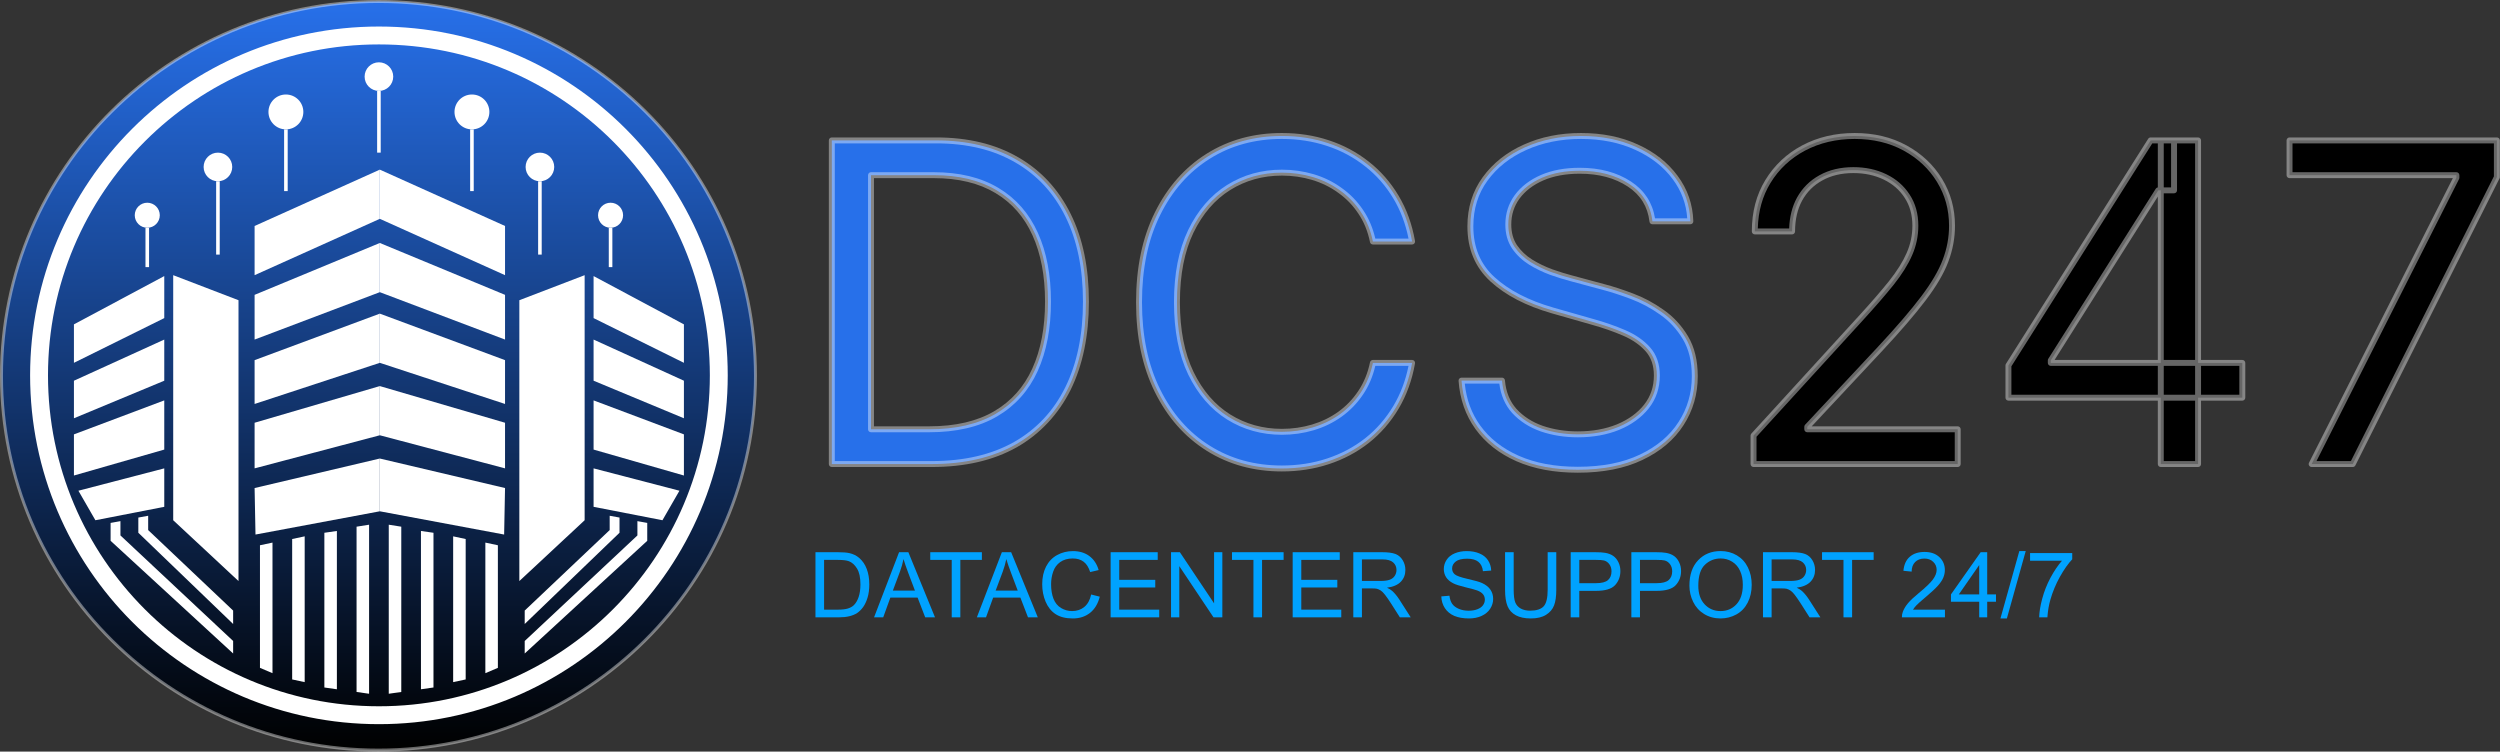
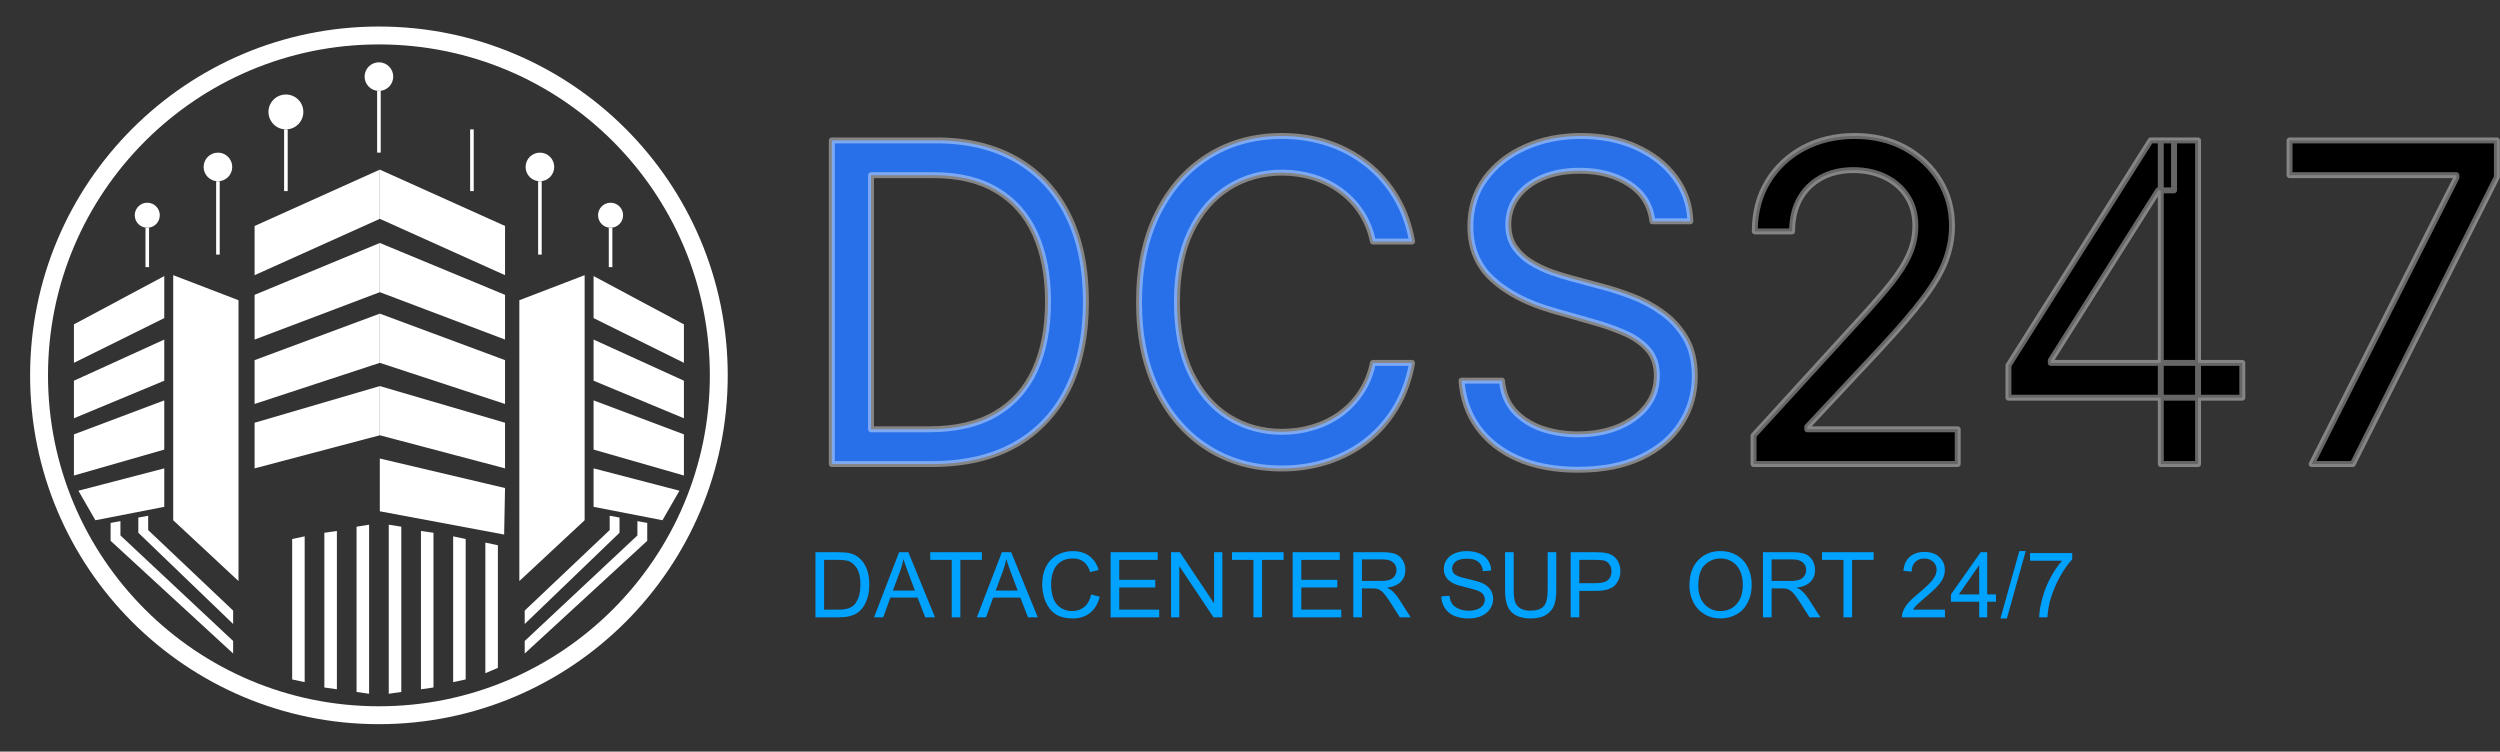
<svg xmlns="http://www.w3.org/2000/svg" width="5056" height="1520" viewBox="0 0 5056 1520" fill="none">
  <rect x="0" y="0" width="5056" height="1520" fill="#333333" stroke="none" />
  <path d="M4105.61 1134.03V1118.49H4190.88V1131.07C4182.49 1139.99 4174.16 1151.85 4165.9 1166.65C4157.69 1181.44 4151.34 1196.65 4146.85 1212.29C4143.62 1223.31 4141.55 1235.38 4140.65 1248.49H4124.03C4124.21 1238.13 4126.25 1225.61 4130.14 1210.94C4134.03 1196.27 4139.6 1182.13 4146.85 1168.53C4154.16 1154.88 4161.92 1143.38 4170.12 1134.03H4105.61Z" fill="#00A2FF" />
  <path d="M4045.69 1250.74L4083.87 1114.54H4096.81L4058.71 1250.74H4045.69Z" fill="#00A2FF" />
  <path d="M4002.74 1248.49V1216.96H3945.6V1202.14L4005.71 1116.78H4018.91V1202.14H4036.7V1216.96H4018.91V1248.49H4002.74ZM4002.74 1202.14V1142.75L3961.5 1202.14H4002.74Z" fill="#00A2FF" />
  <path d="M3933.47 1232.95V1248.49H3846.41C3846.29 1244.6 3846.92 1240.86 3848.3 1237.26C3850.52 1231.33 3854.05 1225.49 3858.9 1219.74C3863.81 1213.99 3870.88 1207.35 3880.1 1199.8C3894.42 1188.06 3904.09 1178.78 3909.12 1171.95C3914.15 1165.06 3916.67 1158.56 3916.67 1152.45C3916.67 1146.04 3914.36 1140.65 3909.75 1136.28C3905.2 1131.85 3899.24 1129.63 3891.87 1129.63C3884.09 1129.63 3877.86 1131.97 3873.19 1136.64C3868.51 1141.31 3866.15 1147.78 3866.09 1156.05L3849.47 1154.34C3850.61 1141.94 3854.89 1132.51 3862.32 1126.04C3869.74 1119.51 3879.71 1116.24 3892.23 1116.24C3904.87 1116.24 3914.87 1119.75 3922.24 1126.76C3929.61 1133.76 3933.29 1142.45 3933.29 1152.81C3933.29 1158.08 3932.21 1163.26 3930.06 1168.35C3927.9 1173.44 3924.31 1178.81 3919.28 1184.44C3914.3 1190.07 3906.01 1197.79 3894.39 1207.62C3884.69 1215.76 3878.46 1221.3 3875.7 1224.24C3872.95 1227.11 3870.67 1230.02 3868.87 1232.95H3933.47Z" fill="#00A2FF" />
  <path d="M3728.27 1248.49V1132.33H3684.88V1116.78H3789.27V1132.33H3745.7V1248.49H3728.27Z" fill="#00A2FF" />
  <path d="M3565.47 1248.49V1116.78H3623.87C3635.61 1116.78 3644.54 1117.98 3650.64 1120.38C3656.75 1122.71 3661.64 1126.88 3665.29 1132.87C3668.94 1138.86 3670.77 1145.47 3670.77 1152.72C3670.77 1162.06 3667.74 1169.94 3661.7 1176.35C3655.65 1182.76 3646.3 1186.83 3633.66 1188.57C3638.28 1190.78 3641.78 1192.97 3644.18 1195.13C3649.27 1199.8 3654.09 1205.64 3658.64 1212.65L3681.55 1248.49H3659.63L3642.2 1221.09C3637.11 1213.19 3632.92 1207.14 3629.62 1202.94C3626.33 1198.75 3623.36 1195.82 3620.73 1194.14C3618.15 1192.46 3615.52 1191.29 3612.82 1190.64C3610.84 1190.22 3607.61 1190.01 3603.12 1190.01H3582.9V1248.49H3565.47ZM3582.9 1174.91H3620.37C3628.33 1174.91 3634.56 1174.1 3639.05 1172.49C3643.55 1170.81 3646.96 1168.17 3649.3 1164.58C3651.63 1160.93 3652.8 1156.97 3652.8 1152.72C3652.8 1146.49 3650.52 1141.37 3645.97 1137.36C3641.48 1133.34 3634.35 1131.34 3624.59 1131.34H3582.9V1174.91Z" fill="#00A2FF" />
  <path d="M3416.69 1184.35C3416.69 1162.48 3422.56 1145.38 3434.3 1133.05C3446.04 1120.65 3461.19 1114.45 3479.76 1114.45C3491.92 1114.45 3502.88 1117.35 3512.64 1123.16C3522.41 1128.97 3529.83 1137.09 3534.93 1147.51C3540.08 1157.87 3542.65 1169.64 3542.65 1182.82C3542.65 1196.18 3539.96 1208.12 3534.57 1218.67C3529.18 1229.21 3521.54 1237.2 3511.66 1242.65C3501.77 1248.05 3491.11 1250.74 3479.67 1250.74C3467.27 1250.74 3456.19 1247.75 3446.43 1241.76C3436.67 1235.77 3429.27 1227.59 3424.24 1217.23C3419.21 1206.87 3416.69 1195.91 3416.69 1184.35ZM3434.66 1184.62C3434.66 1200.49 3438.91 1213.01 3447.42 1222.17C3455.98 1231.27 3466.7 1235.83 3479.58 1235.83C3492.7 1235.83 3503.48 1231.21 3511.93 1221.99C3520.43 1212.77 3524.68 1199.68 3524.68 1182.73C3524.68 1172.01 3522.86 1162.66 3519.2 1154.7C3515.61 1146.67 3510.31 1140.47 3503.3 1136.1C3496.35 1131.67 3488.54 1129.45 3479.85 1129.45C3467.51 1129.45 3456.88 1133.7 3447.96 1142.21C3439.09 1150.65 3434.66 1164.79 3434.66 1184.62Z" fill="#00A2FF" />
-   <path d="M3299.27 1248.49V1116.78H3348.95C3357.69 1116.78 3364.37 1117.2 3368.98 1118.04C3375.45 1119.12 3380.87 1121.19 3385.25 1124.24C3389.62 1127.24 3393.12 1131.46 3395.76 1136.91C3398.45 1142.36 3399.8 1148.35 3399.8 1154.88C3399.8 1166.08 3396.24 1175.57 3389.11 1183.36C3381.98 1191.08 3369.1 1194.95 3350.48 1194.95H3316.7V1248.49H3299.27ZM3316.7 1179.4H3350.75C3362.01 1179.4 3370 1177.31 3374.73 1173.12C3379.47 1168.92 3381.83 1163.02 3381.83 1155.42C3381.83 1149.91 3380.42 1145.2 3377.61 1141.31C3374.85 1137.36 3371.2 1134.75 3366.65 1133.49C3363.71 1132.72 3358.29 1132.33 3350.39 1132.33H3316.7V1179.4Z" fill="#00A2FF" />
  <path d="M3176.54 1248.49V1116.78H3226.22C3234.97 1116.78 3241.65 1117.2 3246.26 1118.04C3252.73 1119.12 3258.15 1121.19 3262.52 1124.24C3266.89 1127.24 3270.4 1131.46 3273.03 1136.91C3275.73 1142.36 3277.07 1148.35 3277.07 1154.88C3277.07 1166.08 3273.51 1175.57 3266.38 1183.36C3259.26 1191.08 3246.38 1194.95 3227.75 1194.95H3193.97V1248.49H3176.54ZM3193.97 1179.4H3228.02C3239.28 1179.4 3247.28 1177.31 3252.01 1173.12C3256.74 1168.92 3259.11 1163.02 3259.11 1155.42C3259.11 1149.91 3257.7 1145.2 3254.88 1141.31C3252.13 1137.36 3248.47 1134.75 3243.92 1133.49C3240.99 1132.72 3235.57 1132.33 3227.66 1132.33H3193.97V1179.4Z" fill="#00A2FF" />
  <path d="M3130 1116.78H3147.43V1192.88C3147.43 1206.12 3145.93 1216.63 3142.94 1224.42C3139.94 1232.2 3134.52 1238.55 3126.68 1243.46C3118.89 1248.31 3108.65 1250.74 3095.95 1250.74C3083.61 1250.74 3073.52 1248.61 3065.67 1244.36C3057.83 1240.11 3052.23 1233.97 3048.87 1225.94C3045.52 1217.86 3043.84 1206.84 3043.84 1192.88V1116.78H3061.27V1192.79C3061.27 1204.23 3062.32 1212.68 3064.41 1218.13C3066.57 1223.52 3070.22 1227.68 3075.38 1230.62C3080.59 1233.55 3086.93 1235.02 3094.42 1235.02C3107.24 1235.02 3116.37 1232.11 3121.82 1226.3C3127.27 1220.49 3130 1209.32 3130 1192.79V1116.78Z" fill="#00A2FF" />
  <path d="M2914.91 1206.18L2931.36 1204.74C2932.13 1211.33 2933.93 1216.75 2936.75 1221C2939.62 1225.19 2944.05 1228.61 2950.04 1231.24C2956.03 1233.82 2962.77 1235.11 2970.26 1235.11C2976.91 1235.11 2982.78 1234.12 2987.87 1232.14C2992.96 1230.17 2996.73 1227.47 2999.19 1224.06C3001.7 1220.58 3002.96 1216.81 3002.96 1212.74C3002.96 1208.6 3001.76 1205.01 2999.37 1201.96C2996.97 1198.84 2993.02 1196.24 2987.51 1194.14C2983.97 1192.76 2976.16 1190.64 2964.06 1187.76C2951.96 1184.83 2943.48 1182.07 2938.63 1179.49C2932.34 1176.2 2927.64 1172.13 2924.53 1167.28C2921.47 1162.36 2919.95 1156.88 2919.95 1150.83C2919.95 1144.19 2921.83 1137.99 2925.61 1132.24C2929.38 1126.43 2934.89 1122.02 2942.14 1119.03C2949.38 1116.03 2957.44 1114.54 2966.3 1114.54C2976.07 1114.54 2984.66 1116.12 2992.09 1119.3C2999.58 1122.41 3005.33 1127.03 3009.34 1133.14C3013.35 1139.24 3015.51 1146.16 3015.81 1153.89L2999.1 1155.15C2998.2 1146.82 2995.14 1140.53 2989.93 1136.28C2984.78 1132.03 2977.15 1129.9 2967.02 1129.9C2956.48 1129.9 2948.79 1131.85 2943.93 1135.74C2939.14 1139.57 2936.75 1144.22 2936.75 1149.67C2936.75 1154.4 2938.45 1158.29 2941.87 1161.35C2945.22 1164.4 2953.97 1167.55 2968.1 1170.78C2982.3 1173.95 2992.03 1176.74 2997.3 1179.14C3004.97 1182.67 3010.63 1187.16 3014.28 1192.61C3017.93 1198 3019.76 1204.23 3019.76 1211.3C3019.76 1218.31 3017.76 1224.93 3013.74 1231.15C3009.73 1237.32 3003.95 1242.15 2996.4 1245.62C2988.92 1249.03 2980.47 1250.74 2971.07 1250.74C2959.15 1250.74 2949.14 1249 2941.06 1245.53C2933.03 1242.06 2926.71 1236.84 2922.1 1229.9C2917.55 1222.89 2915.15 1214.98 2914.91 1206.18Z" fill="#00A2FF" />
  <path d="M2736.93 1248.49V1116.78H2795.33C2807.07 1116.78 2816 1117.98 2822.11 1120.38C2828.21 1122.71 2833.1 1126.88 2836.75 1132.87C2840.4 1138.86 2842.23 1145.47 2842.23 1152.72C2842.23 1162.06 2839.21 1169.94 2833.16 1176.35C2827.11 1182.76 2817.76 1186.83 2805.12 1188.57C2809.74 1190.78 2813.24 1192.97 2815.64 1195.13C2820.73 1199.8 2825.55 1205.64 2830.1 1212.65L2853.01 1248.49H2831.09L2813.66 1221.09C2808.57 1213.19 2804.38 1207.14 2801.08 1202.94C2797.79 1198.75 2794.82 1195.82 2792.19 1194.14C2789.61 1192.46 2786.98 1191.29 2784.28 1190.64C2782.3 1190.22 2779.07 1190.01 2774.58 1190.01H2754.36V1248.49H2736.93ZM2754.36 1174.91H2791.83C2799.79 1174.91 2806.02 1174.1 2810.52 1172.49C2815.01 1170.81 2818.42 1168.17 2820.76 1164.58C2823.09 1160.93 2824.26 1156.97 2824.26 1152.72C2824.26 1146.49 2821.99 1141.37 2817.43 1137.36C2812.94 1133.34 2805.81 1131.34 2796.05 1131.34H2754.36V1174.91Z" fill="#00A2FF" />
  <path d="M2614.3 1248.49V1116.78H2709.53V1132.33H2631.73V1172.67H2704.59V1188.12H2631.73V1232.95H2712.59V1248.49H2614.3Z" fill="#00A2FF" />
  <path d="M2534.96 1248.49V1132.33H2491.57V1116.78H2595.97V1132.33H2552.39V1248.49H2534.96Z" fill="#00A2FF" />
  <path d="M2368.3 1248.49V1116.78H2386.18L2455.36 1220.19V1116.78H2472.07V1248.49H2454.2L2385.02 1144.99V1248.49H2368.3Z" fill="#00A2FF" />
  <path d="M2246.12 1248.49V1116.78H2341.35V1132.33H2263.55V1172.67H2336.41V1188.12H2263.55V1232.95H2344.41V1248.49H2246.12Z" fill="#00A2FF" />
  <path d="M2206.77 1202.31L2224.2 1206.72C2220.54 1221.03 2213.95 1231.96 2204.43 1239.51C2194.97 1247 2183.38 1250.74 2169.66 1250.74C2155.46 1250.74 2143.9 1247.87 2134.98 1242.12C2126.12 1236.31 2119.35 1227.92 2114.68 1216.96C2110.06 1206 2107.76 1194.23 2107.76 1181.65C2107.76 1167.93 2110.36 1155.99 2115.57 1145.8C2120.85 1135.56 2128.3 1127.8 2137.95 1122.53C2147.65 1117.2 2158.31 1114.54 2169.93 1114.54C2183.11 1114.54 2194.19 1117.89 2203.17 1124.6C2212.16 1131.31 2218.42 1140.74 2221.95 1152.9L2204.79 1156.94C2201.73 1147.36 2197.3 1140.38 2191.49 1136.01C2185.68 1131.64 2178.38 1129.45 2169.57 1129.45C2159.45 1129.45 2150.97 1131.88 2144.14 1136.73C2137.38 1141.58 2132.61 1148.11 2129.86 1156.31C2127.1 1164.46 2125.73 1172.88 2125.73 1181.56C2125.73 1192.76 2127.34 1202.55 2130.58 1210.94C2133.87 1219.27 2138.96 1225.49 2145.85 1229.63C2152.74 1233.76 2160.2 1235.83 2168.22 1235.83C2177.99 1235.83 2186.25 1233.01 2193.02 1227.38C2199.79 1221.75 2204.37 1213.4 2206.77 1202.31Z" fill="#00A2FF" />
  <path d="M1975.6 1248.49L2026.18 1116.78H2044.96L2098.86 1248.49H2079.01L2063.64 1208.6H2008.57L1994.11 1248.49H1975.6ZM2013.6 1194.41H2058.25L2044.51 1157.93C2040.32 1146.85 2037.2 1137.75 2035.16 1130.62C2033.49 1139.06 2031.12 1147.45 2028.07 1155.78L2013.6 1194.41Z" fill="#00A2FF" />
  <path d="M1924.75 1248.49V1132.33H1881.35V1116.78H1985.75V1132.33H1942.18V1248.49H1924.75Z" fill="#00A2FF" />
  <path d="M1767.7 1248.49L1818.28 1116.78H1837.06L1890.96 1248.49H1871.11L1855.75 1208.6H1800.67L1786.21 1248.49H1767.7ZM1805.7 1194.41H1850.36L1836.61 1157.93C1832.42 1146.85 1829.3 1137.75 1827.27 1130.62C1825.59 1139.06 1823.22 1147.45 1820.17 1155.78L1805.7 1194.41Z" fill="#00A2FF" />
  <path d="M1649.2 1248.49V1116.78H1694.57C1704.81 1116.78 1712.62 1117.41 1718.02 1118.67C1725.56 1120.41 1732 1123.55 1737.33 1128.1C1744.28 1133.97 1749.46 1141.49 1752.88 1150.65C1756.35 1159.76 1758.09 1170.18 1758.09 1181.92C1758.09 1191.92 1756.92 1200.79 1754.58 1208.51C1752.25 1216.24 1749.25 1222.65 1745.6 1227.74C1741.94 1232.77 1737.93 1236.75 1733.56 1239.69C1729.25 1242.56 1724.01 1244.75 1717.84 1246.25C1711.73 1247.75 1704.69 1248.49 1696.72 1248.49H1649.2ZM1666.62 1232.95H1694.75C1703.43 1232.95 1710.23 1232.14 1715.14 1230.53C1720.11 1228.91 1724.07 1226.63 1727 1223.7C1731.13 1219.56 1734.34 1214.02 1736.61 1207.08C1738.95 1200.07 1740.12 1191.59 1740.12 1181.65C1740.12 1167.87 1737.84 1157.3 1733.29 1149.94C1728.8 1142.51 1723.32 1137.54 1716.85 1135.02C1712.18 1133.22 1704.66 1132.33 1694.3 1132.33H1666.62V1232.95Z" fill="#00A2FF" />
  <path d="M4675.1 938.494L4967.85 359.375V354.261H4630.35V283.949H5049.67V358.097L4758.19 938.494H4675.1Z" fill="black" />
  <path d="M4061.86 804.261V739.062L4349.5 283.949H4396.8V384.943H4364.84L4147.51 728.835V733.949H4534.87V804.261H4061.86ZM4369.96 938.494V784.446V754.084V283.949H4445.38V938.494H4369.96Z" fill="black" />
  <path d="M3546.34 938.494V880.966L3762.39 644.46C3787.75 616.761 3808.63 592.685 3825.04 572.23C3841.44 551.563 3853.59 532.173 3861.47 514.062C3869.57 495.739 3873.62 476.563 3873.62 456.534C3873.62 433.523 3868.08 413.601 3857 396.768C3846.13 379.936 3831.22 366.939 3812.25 357.777C3793.29 348.615 3771.98 344.034 3748.33 344.034C3723.19 344.034 3701.24 349.254 3682.49 359.695C3663.96 369.922 3649.58 384.304 3639.35 402.841C3629.33 421.378 3624.33 443.111 3624.33 468.04H3548.9C3548.9 429.687 3557.74 396.023 3575.43 367.045C3593.11 338.068 3617.19 315.483 3647.66 299.29C3678.34 283.097 3712.75 275 3750.89 275C3789.24 275 3823.23 283.097 3852.84 299.29C3882.46 315.483 3905.68 337.322 3922.52 364.808C3939.35 392.294 3947.76 422.869 3947.76 456.534C3947.76 480.611 3943.4 504.155 3934.66 527.166C3926.14 549.965 3911.22 575.426 3889.92 603.551C3868.82 631.463 3839.53 665.554 3802.03 705.824L3655.01 863.068V868.182H3959.27V938.494H3546.34Z" fill="black" />
  <path d="M3341.88 447.585C3338.04 415.199 3322.49 390.057 3295.21 372.159C3267.94 354.261 3234.49 345.312 3194.86 345.312C3165.88 345.312 3140.53 350 3118.79 359.375C3097.27 368.75 3080.44 381.641 3068.3 398.047C3056.37 414.453 3050.4 433.097 3050.4 453.977C3050.4 471.449 3054.55 486.47 3062.86 499.041C3071.39 511.399 3082.25 521.733 3095.46 530.043C3108.67 538.139 3122.52 544.851 3137.01 550.178C3151.5 555.291 3164.82 559.446 3176.96 562.642L3243.44 580.54C3260.48 585.014 3279.45 591.193 3300.33 599.077C3321.42 606.96 3341.56 617.72 3360.73 631.357C3380.12 644.78 3396.1 662.038 3408.67 683.132C3421.24 704.226 3427.53 730.114 3427.53 760.795C3427.53 796.165 3418.26 828.125 3399.72 856.676C3381.4 885.227 3354.55 907.919 3319.18 924.751C3284.03 941.584 3241.31 950 3191.02 950C3144.15 950 3103.56 942.436 3069.26 927.308C3035.16 912.18 3008.32 891.087 2988.72 864.027C2969.33 836.967 2958.35 805.54 2955.8 769.744H3037.62C3039.75 794.46 3048.06 814.915 3062.54 831.108C3077.25 847.088 3095.78 859.02 3118.15 866.903C3140.74 874.574 3165.03 878.409 3191.02 878.409C3221.28 878.409 3248.45 873.509 3272.52 863.707C3296.6 853.693 3315.67 839.844 3329.73 822.159C3343.79 804.261 3350.83 783.381 3350.83 759.517C3350.83 737.784 3344.75 720.099 3332.61 706.463C3320.46 692.827 3304.48 681.747 3284.67 673.224C3264.85 664.702 3243.44 657.244 3220.43 650.852L3139.89 627.841C3088.75 613.139 3048.27 592.152 3018.44 564.879C2988.61 537.607 2973.69 501.918 2973.69 457.812C2973.69 421.165 2983.6 389.205 3003.42 361.932C3023.45 334.446 3050.29 313.139 3083.96 298.011C3117.84 282.67 3155.65 275 3197.42 275C3239.6 275 3277.1 282.564 3309.92 297.692C3342.73 312.607 3368.72 333.061 3387.9 359.055C3407.29 385.05 3417.52 414.56 3418.58 447.585H3341.88Z" fill="#2770EA" />
  <path d="M2855.84 488.494H2776.58C2771.89 465.696 2763.69 445.668 2751.97 428.409C2740.47 411.151 2726.4 396.662 2709.78 384.943C2693.38 373.011 2675.16 364.063 2655.13 358.097C2635.1 352.131 2614.22 349.148 2592.49 349.148C2552.86 349.148 2516.96 359.162 2484.78 379.19C2452.82 399.219 2427.36 428.729 2408.4 467.72C2389.65 506.712 2380.27 554.545 2380.27 611.222C2380.27 667.898 2389.65 715.732 2408.4 754.723C2427.36 793.715 2452.82 823.224 2484.78 843.253C2516.96 863.281 2552.86 873.295 2592.49 873.295C2614.22 873.295 2635.1 870.313 2655.13 864.347C2675.16 858.381 2693.38 849.538 2709.78 837.82C2726.4 825.888 2740.47 811.293 2751.97 794.034C2763.69 776.562 2771.89 756.534 2776.58 733.949H2855.84C2849.88 767.401 2839.01 797.337 2823.24 823.757C2807.48 850.178 2787.87 872.656 2764.44 891.193C2741 909.517 2714.69 923.473 2685.5 933.061C2656.52 942.649 2625.52 947.443 2592.49 947.443C2536.67 947.443 2487.02 933.807 2443.56 906.534C2400.09 879.261 2365.89 840.483 2340.96 790.199C2316.03 739.915 2303.57 680.256 2303.57 611.222C2303.57 542.187 2316.03 482.528 2340.96 432.244C2365.89 381.96 2400.09 343.182 2443.56 315.909C2487.02 288.636 2536.67 275 2592.49 275C2625.52 275 2656.52 279.794 2685.5 289.382C2714.69 298.97 2741 313.033 2764.44 331.57C2787.87 349.893 2807.48 372.266 2823.24 398.686C2839.01 424.893 2849.88 454.83 2855.84 488.494Z" fill="#2770EA" />
  <path d="M1884.25 938.494H1682.26V283.949H1893.2C1956.69 283.949 2011.03 297.053 2056.2 323.26C2101.37 349.254 2135.99 386.648 2160.07 435.44C2184.14 484.02 2196.18 542.188 2196.18 609.943C2196.18 678.125 2184.04 736.825 2159.75 786.044C2135.46 835.05 2100.09 872.763 2053.64 899.183C2007.19 925.391 1950.73 938.494 1884.25 938.494ZM1761.52 868.182H1879.14C1933.26 868.182 1978.11 857.741 2013.69 836.861C2049.27 815.98 2075.8 786.257 2093.27 747.692C2110.74 709.126 2119.48 663.21 2119.48 609.943C2119.48 557.102 2110.85 511.612 2093.59 473.473C2076.33 435.121 2050.55 405.717 2016.25 385.263C1981.94 364.595 1939.22 354.261 1888.09 354.261H1761.52V868.182Z" fill="#2770EA" />
  <path fill-rule="evenodd" clip-rule="evenodd" d="M4624.35 283.949C4624.35 280.635 4627.04 277.949 4630.35 277.949H5049.67C5052.98 277.949 5055.67 280.635 5055.67 283.949V358.097C5055.67 359.032 5055.45 359.954 5055.03 360.789L4763.55 941.187C4762.54 943.215 4760.46 944.494 4758.19 944.494H4675.1C4673.01 944.494 4671.08 943.413 4669.99 941.637C4668.89 939.862 4668.8 937.647 4669.74 935.787L4960.68 360.261H4630.35C4627.04 360.261 4624.35 357.575 4624.35 354.261V283.949ZM4636.35 289.949V348.261H4967.85C4971.17 348.261 4973.85 350.948 4973.85 354.261V359.375C4973.85 360.315 4973.63 361.243 4973.21 362.082L4684.85 932.494H4754.49L5043.67 356.675V289.949H4636.35Z" fill="white" fill-opacity="0.402" />
  <path fill-rule="evenodd" clip-rule="evenodd" d="M4344.43 280.743C4345.53 279.004 4347.44 277.949 4349.5 277.949H4445.38C4448.7 277.949 4451.38 280.635 4451.38 283.949V727.949H4534.87C4538.18 727.949 4540.87 730.635 4540.87 733.949V804.261C4540.87 807.575 4538.18 810.261 4534.87 810.261H4451.38V938.494C4451.38 941.808 4448.7 944.494 4445.38 944.494H4369.96C4366.64 944.494 4363.96 941.808 4363.96 938.494V810.261H4061.86C4058.55 810.261 4055.86 807.575 4055.86 804.261V739.062C4055.86 737.928 4056.18 736.816 4056.79 735.857L4344.43 280.743ZM4375.96 810.261V932.494H4439.38V810.261H4375.96ZM4439.38 798.261H4375.96V739.949H4439.38V798.261ZM4451.38 798.261H4528.87V739.949H4451.38V798.261ZM4439.38 727.949V289.949H4402.8V384.943C4402.8 388.257 4400.12 390.943 4396.8 390.943H4375.96V727.949H4439.38ZM4363.96 727.949V397.577L4155.17 727.949H4363.96ZM4375.96 378.943H4390.8V289.949H4375.96V378.943ZM4363.96 289.949V379.009C4362.24 379.264 4360.71 380.251 4359.77 381.738L4142.44 725.63C4141.83 726.589 4141.51 727.701 4141.51 728.835V733.949C4141.51 737.263 4144.2 739.949 4147.51 739.949H4363.96V798.261H4067.86V740.799L4352.81 289.949H4363.96Z" fill="white" fill-opacity="0.402" />
  <path fill-rule="evenodd" clip-rule="evenodd" d="M3750.89 281C3713.63 281 3680.2 288.9 3650.47 304.588C3620.94 320.285 3597.66 342.127 3580.55 370.171C3564.43 396.586 3555.85 427.151 3554.98 462.04H3618.42C3619.17 438.75 3624.33 418.016 3634.07 399.989L3634.09 399.942C3644.87 380.42 3660.06 365.226 3679.58 354.452C3699.36 343.436 3722.34 338.034 3748.33 338.034C3772.77 338.034 3794.99 342.773 3814.86 352.374C3834.76 361.985 3850.53 375.694 3862.02 393.488C3873.83 411.429 3879.62 432.529 3879.62 456.534C3879.62 477.387 3875.4 497.379 3866.97 516.457C3858.83 535.175 3846.37 555.012 3829.74 575.961L3829.72 575.984C3813.2 596.574 3792.23 620.754 3766.82 648.511L3552.34 883.294V932.494H3953.27V874.182H3655.01C3651.69 874.182 3649.01 871.496 3649.01 868.182V863.068C3649.01 861.547 3649.59 860.082 3650.63 858.97L3797.63 701.735C3797.64 701.732 3797.64 701.729 3797.64 701.726M3797.64 701.726C3835.07 661.536 3864.21 627.615 3885.13 599.934L3885.13 599.928C3906.23 572.078 3920.79 547.134 3929.04 525.065L3929.05 525.037C3937.53 502.69 3941.76 479.867 3941.76 456.534C3941.76 423.924 3933.63 394.441 3917.4 367.942C3901.14 341.392 3878.71 320.269 3849.96 304.554C3821.34 288.906 3788.37 281 3750.89 281M3644.86 293.983C3676.49 277.291 3711.87 269 3750.89 269C3790.11 269 3825.11 277.287 3855.72 294.025C3886.21 310.696 3910.23 333.252 3927.63 361.675C3945.07 390.147 3953.76 421.815 3953.76 456.534C3953.76 481.35 3949.26 505.609 3940.28 529.281C3931.48 552.804 3916.21 578.776 3894.7 607.169C3873.44 635.309 3843.99 669.567 3806.42 709.913L3806.41 709.922L3664.05 862.182H3959.27C3962.58 862.182 3965.27 864.868 3965.27 868.182V938.494C3965.27 941.808 3962.58 944.494 3959.27 944.494H3546.34C3543.03 944.494 3540.34 941.808 3540.34 938.494V880.966C3540.34 879.468 3540.9 878.025 3541.91 876.919L3757.96 640.413L3757.97 640.409C3783.27 612.769 3804.06 588.796 3820.36 568.476C3836.53 548.098 3848.35 529.164 3855.97 511.668L3855.98 511.638C3863.74 494.077 3867.62 475.727 3867.62 456.534C3867.62 434.524 3862.33 415.786 3851.99 400.067L3851.96 400.023C3841.72 384.164 3827.67 371.888 3809.64 363.179C3791.59 354.457 3771.19 350.034 3748.33 350.034C3724.04 350.034 3703.13 355.073 3685.41 364.937L3685.39 364.948C3667.86 374.623 3654.3 388.18 3644.62 405.712C3635.16 423.221 3630.33 443.933 3630.33 468.04C3630.33 471.353 3627.64 474.04 3624.33 474.04H3548.9C3545.59 474.04 3542.9 471.353 3542.9 468.04C3542.9 428.731 3551.97 393.956 3570.31 363.92C3588.56 334.009 3613.44 310.681 3644.84 293.992L3644.86 293.983Z" fill="white" fill-opacity="0.402" />
  <path fill-rule="evenodd" clip-rule="evenodd" d="M3197.42 281C3156.4 281 3119.44 288.529 3086.43 303.477L3086.42 303.484C3053.62 318.222 3027.63 338.894 3008.27 365.465C2989.27 391.621 2979.69 422.318 2979.69 457.812C2979.69 500.405 2994.02 534.426 3022.49 560.451C3051.45 586.934 3091.03 607.551 3141.55 622.074L3222.03 645.071C3222.04 645.073 3222.05 645.075 3222.06 645.077C3245.29 651.533 3266.96 659.075 3287.04 667.713C3307.52 676.52 3324.26 688.073 3337.09 702.473C3350.39 717.41 3356.83 736.608 3356.83 759.517C3356.83 784.655 3349.38 806.857 3334.45 825.866L3334.43 825.893C3319.64 844.488 3299.7 858.904 3274.83 869.247L3274.78 869.265C3249.88 879.402 3221.93 884.409 3191.02 884.409C3164.43 884.409 3139.49 880.484 3116.23 872.585L3116.16 872.562C3092.95 864.383 3073.55 851.938 3058.13 835.17C3058.11 835.15 3058.09 835.129 3058.07 835.109C3043.71 819.052 3035.15 799.169 3032.22 775.744H2962.34C2965.62 807.845 2976.06 836.056 2993.59 860.523C3012.49 886.618 3038.45 907.072 3071.68 921.818C3105.05 936.537 3144.78 944 3191.02 944C3240.66 944 3282.45 935.689 3316.59 919.34L3316.61 919.334C3351.12 902.906 3377.04 880.906 3394.67 853.435L3394.69 853.409C3412.57 825.87 3421.53 795.053 3421.53 760.795C3421.53 730.928 3415.41 706.163 3403.52 686.204C3391.37 665.817 3375.97 649.204 3357.32 636.29L3357.26 636.246C3338.49 622.899 3318.81 612.39 3298.23 604.697L3298.21 604.69C3277.47 596.862 3258.71 590.753 3241.92 586.343L3241.88 586.333L3175.43 568.445C3175.43 568.443 3175.43 568.442 3175.42 568.441C3163.09 565.196 3149.62 560.99 3135.01 555.836L3134.94 555.809C3120.08 550.345 3105.87 543.461 3092.33 535.158L3092.27 535.121C3078.4 526.396 3066.93 515.502 3057.92 502.448C3057.91 502.428 3057.9 502.409 3057.88 502.389L3057.86 502.35C3048.8 488.648 3044.4 472.433 3044.4 453.977C3044.4 431.868 3050.74 411.981 3063.44 394.518L3063.47 394.477C3076.33 377.106 3094.06 363.605 3116.4 353.874L3116.42 353.866C3139.05 344.103 3165.24 339.312 3194.86 339.312C3235.41 339.312 3270.06 348.477 3298.51 367.143C3325.76 385.026 3342.03 409.96 3347.1 441.585H3412.27C3410.24 412.268 3400.51 386.001 3383.09 362.643L3383.07 362.617C3364.57 337.538 3339.42 317.696 3307.43 303.154L3307.4 303.141C3275.5 288.432 3238.88 281 3197.42 281ZM3081.49 292.543C3116.23 276.811 3154.91 269 3197.42 269C3240.32 269 3278.7 276.694 3312.41 292.236C3346.04 307.522 3372.87 328.583 3392.72 355.483C3412.85 382.477 3423.47 413.171 3424.58 447.392C3424.63 449.016 3424.02 450.592 3422.89 451.759C3421.76 452.926 3420.21 453.585 3418.58 453.585H3341.88C3338.84 453.585 3336.28 451.311 3335.92 448.291C3332.29 417.665 3317.71 394.101 3291.92 377.175C3265.82 360.046 3233.57 351.312 3194.86 351.312C3166.53 351.312 3142.01 355.896 3121.18 364.88C3100.49 373.895 3084.56 386.169 3073.13 401.6C3061.98 416.943 3056.4 434.335 3056.4 453.977C3056.4 470.441 3060.3 484.253 3067.84 495.684C3075.87 507.314 3086.11 517.066 3098.63 524.945C3111.48 532.821 3124.95 539.349 3139.04 544.532C3153.4 549.597 3166.54 553.696 3178.49 556.84L3178.52 556.848L3244.96 574.736C3244.97 574.738 3244.98 574.74 3244.98 574.742C3262.27 579.28 3281.42 585.526 3302.44 593.46C3324.03 601.53 3344.61 612.533 3364.18 626.446C3384.29 640.375 3400.84 658.272 3413.83 680.06C3427.07 702.289 3433.53 729.3 3433.53 760.795C3433.53 797.267 3423.96 830.363 3404.77 859.92C3385.76 889.546 3357.99 912.927 3321.78 930.163C3285.61 947.478 3241.95 956 3191.02 956C3143.52 956 3102.07 948.335 3066.83 932.798L3066.82 932.793C3031.88 917.286 3004.15 895.56 2983.86 867.547L2983.84 867.522C2963.75 839.491 2952.44 806.983 2949.81 770.172C2949.69 768.51 2950.27 766.875 2951.41 765.656C2952.54 764.437 2954.13 763.744 2955.8 763.744H3037.62C3040.73 763.744 3043.33 766.127 3043.59 769.229C3045.63 792.827 3053.5 811.991 3066.99 827.078C3080.95 842.246 3098.61 853.649 3120.11 861.232C3142.02 868.667 3165.64 872.409 3191.02 872.409C3220.62 872.409 3246.99 867.618 3270.24 858.159C3293.51 848.476 3311.69 835.199 3325.03 818.433C3338.21 801.65 3344.83 782.098 3344.83 759.517C3344.83 738.96 3339.11 722.789 3328.13 710.454C3316.66 697.581 3301.45 686.974 3282.3 678.736C3262.75 670.331 3241.6 662.961 3218.82 656.633L3218.78 656.621L3138.24 633.61L3138.23 633.607C3086.47 618.728 3045.08 597.37 3014.39 569.307C2983.2 540.787 2967.69 503.43 2967.69 457.812C2967.69 420.014 2977.94 386.793 2998.56 358.405L2998.57 358.398C3019.26 330.001 3046.96 308.061 3081.49 292.543Z" fill="white" fill-opacity="0.402" />
  <path fill-rule="evenodd" clip-rule="evenodd" d="M2592.49 281C2537.69 281 2489.17 294.371 2446.75 320.991C2404.3 347.621 2370.82 385.521 2346.34 434.909C2321.9 484.196 2309.57 542.903 2309.57 611.222C2309.57 679.54 2321.9 738.247 2346.34 787.534C2370.82 836.922 2404.3 874.822 2446.75 901.452C2489.17 928.072 2537.69 941.443 2592.49 941.443C2624.93 941.443 2655.29 936.736 2683.61 927.365L2683.62 927.361C2712.17 917.984 2737.86 904.355 2760.73 886.478C2783.57 868.409 2802.69 846.491 2818.09 820.682C2832.34 796.805 2842.52 769.913 2848.59 739.949H2781.4C2776.44 761.285 2768.31 780.445 2756.96 797.362C2745.06 815.213 2730.5 830.335 2713.28 842.694L2713.27 842.702C2696.31 854.82 2677.49 863.949 2656.85 870.097C2636.24 876.235 2614.78 879.295 2592.49 879.295C2551.79 879.295 2514.78 868.995 2481.61 848.346L2481.6 848.337C2448.55 827.627 2422.38 797.195 2403 757.347L2402.99 757.323C2383.75 717.31 2374.27 668.53 2374.27 611.222C2374.27 553.913 2383.75 505.134 2402.99 465.12L2403 465.096C2422.38 425.248 2448.55 394.816 2481.6 374.106L2481.61 374.097C2514.78 353.448 2551.79 343.148 2592.49 343.148C2614.78 343.148 2636.24 346.208 2656.85 352.346C2677.49 358.496 2696.31 367.734 2713.28 380.065C2730.49 392.209 2745.05 407.219 2756.95 425.058C2768.32 441.804 2776.45 460.976 2781.41 482.494H2848.6C2842.53 452.342 2832.35 425.458 2818.1 401.779L2818.09 401.761C2802.69 375.954 2783.58 354.149 2760.74 336.296L2760.71 336.276C2737.85 318.189 2712.16 304.457 2683.62 295.082L2683.61 295.078C2655.29 285.707 2624.93 281 2592.49 281ZM2440.37 310.827C2484.87 282.902 2535.64 269 2592.49 269C2626.1 269 2657.74 273.879 2687.37 283.682C2717.2 293.482 2744.14 307.871 2768.14 326.852C2792.18 345.646 2812.27 368.581 2828.4 395.611C2844.58 422.514 2855.67 453.152 2861.75 487.447C2862.06 489.195 2861.58 490.989 2860.44 492.349C2859.3 493.709 2857.62 494.494 2855.84 494.494H2776.58C2773.73 494.494 2771.28 492.492 2770.7 489.703C2766.16 467.589 2758.23 448.313 2747.01 431.78L2746.98 431.737C2735.88 415.081 2722.33 401.131 2706.33 389.847L2706.3 389.824L2706.26 389.796C2690.42 378.276 2672.82 369.625 2653.42 363.847C2633.97 358.053 2613.67 355.148 2592.49 355.148C2553.93 355.148 2519.14 364.874 2487.96 384.279C2457.1 403.623 2432.35 432.204 2413.8 470.328C2395.55 508.296 2386.27 555.182 2386.27 611.222C2386.27 667.262 2395.55 714.147 2413.8 752.115C2432.35 790.242 2457.1 818.825 2487.97 838.169C2519.14 857.571 2553.93 867.295 2592.49 867.295C2613.67 867.295 2633.97 864.39 2653.42 858.596C2672.83 852.813 2690.45 844.258 2706.29 832.94C2722.31 821.437 2735.87 807.37 2746.98 790.706L2746.99 790.692C2758.24 773.923 2766.16 754.63 2770.71 732.73C2771.28 729.945 2773.74 727.949 2776.58 727.949H2855.84C2857.62 727.949 2859.3 728.735 2860.44 730.097C2861.58 731.458 2862.06 733.254 2861.75 735.002C2855.67 769.093 2844.57 799.727 2828.4 826.832C2812.27 853.86 2792.19 876.896 2768.16 895.899L2768.13 895.92C2744.13 914.685 2717.2 928.964 2687.37 938.761C2657.74 948.564 2626.1 953.443 2592.49 953.443C2535.64 953.443 2484.87 939.541 2440.37 911.616C2395.88 883.701 2360.96 844.044 2335.59 792.864C2310.16 741.583 2297.57 680.972 2297.57 611.222C2297.57 541.472 2310.16 480.86 2335.59 429.579C2360.96 378.399 2395.88 338.743 2440.37 310.827Z" fill="white" fill-opacity="0.402" />
  <path fill-rule="evenodd" clip-rule="evenodd" d="M1676.26 283.949C1676.26 280.635 1678.95 277.949 1682.26 277.949H1893.2C1957.52 277.949 2012.94 291.227 2059.2 318.064C2105.44 344.678 2140.87 382.979 2165.45 432.785C2190.02 482.372 2202.18 541.493 2202.18 609.943C2202.18 678.828 2189.91 738.479 2165.13 788.699C2140.88 837.2 2103.85 877.528 2056.61 904.399L2056.59 904.409C2009.04 931.235 1951.51 944.494 1884.25 944.494H1682.26C1678.95 944.494 1676.26 941.808 1676.26 938.494V283.949ZM1688.26 289.949V932.494H1884.25C1949.94 932.494 2005.33 919.549 2050.68 893.965C2096.06 868.15 2130.6 831.339 2154.37 783.379C2178.16 735.164 2190.18 677.418 2190.18 609.943C2190.18 542.886 2178.27 485.675 2154.69 438.105L2154.69 438.095C2131.11 390.319 2097.3 353.835 2053.2 328.46L2053.19 328.45C2009.11 302.877 1955.86 289.949 1893.2 289.949H1688.26ZM1755.52 354.261C1755.52 350.948 1758.21 348.261 1761.52 348.261H1888.09C1940.01 348.261 1983.87 358.755 2019.33 380.117C2054.74 401.235 2081.33 431.603 2099.06 471.008C2116.75 510.098 2125.48 556.47 2125.48 609.943C2125.48 663.851 2116.64 710.651 2098.74 750.168C2080.77 789.83 2053.41 820.51 2016.73 842.036C1979.98 863.6 1934 874.182 1879.14 874.182H1761.52C1758.21 874.182 1755.52 871.496 1755.52 868.182V354.261ZM1767.52 360.261V862.182H1879.14C1932.51 862.182 1976.24 851.883 2010.65 831.686C2045.14 811.45 2070.83 782.684 2087.8 745.216C2104.85 707.602 2113.48 662.57 2113.48 609.943C2113.48 557.739 2104.95 513.133 2088.12 475.947L2088.12 475.935C2071.34 438.642 2046.36 410.206 2013.17 390.416L2013.15 390.402C1980.01 370.434 1938.43 360.261 1888.09 360.261H1767.52Z" fill="white" fill-opacity="0.402" />
-   <path fill-rule="evenodd" clip-rule="evenodd" d="M1527.85 760C1527.85 341.92 1186.5 3 765.427 3C344.35 3 3 341.92 3 760C3 1178.08 344.35 1517 765.427 1517C1186.5 1517 1527.85 1178.08 1527.85 760Z" fill="url(#paint0_linear_702_266)" stroke="white" stroke-opacity="0.403" stroke-width="6" />
  <path d="M1453.69 759.096C1453.69 379.477 1145.95 71.736 766.332 71.736C386.714 71.736 78.973 379.477 78.973 759.096C78.973 1138.71 386.714 1446.46 766.332 1446.46C1145.95 1446.46 1453.69 1138.71 1453.69 759.096Z" stroke="white" stroke-width="36.177" />
  <path fill-rule="evenodd" clip-rule="evenodd" d="M323.163 435.313C323.163 421.327 311.825 409.989 297.839 409.989C283.853 409.989 272.516 421.327 272.516 435.313C272.516 449.299 283.853 460.637 297.839 460.637C311.825 460.637 323.163 449.299 323.163 435.313Z" fill="white" />
  <path d="M297.84 460.637L297.84 540.226" stroke="white" stroke-width="7.235" />
  <path fill-rule="evenodd" clip-rule="evenodd" d="M469.68 337.636C469.68 321.652 456.722 308.694 440.738 308.694C424.754 308.694 411.797 321.652 411.797 337.636C411.797 353.62 424.754 366.577 440.738 366.577C456.722 366.577 469.68 353.62 469.68 337.636Z" fill="white" />
  <path d="M440.738 366.577L440.739 514.902" stroke="white" stroke-width="7.235" />
  <path fill-rule="evenodd" clip-rule="evenodd" d="M795.27 154.943C795.27 138.959 782.312 126.001 766.328 126.001C750.344 126.001 737.387 138.959 737.387 154.943C737.387 170.927 750.344 183.884 766.328 183.884C782.312 183.884 795.27 170.927 795.27 154.943Z" fill="white" />
  <path d="M766.328 183.884L766.328 308.694" stroke="white" stroke-width="7.235" />
  <path fill-rule="evenodd" clip-rule="evenodd" d="M613.482 226.392C613.482 206.911 597.69 191.12 578.21 191.12C558.729 191.12 542.938 206.911 542.938 226.392C542.938 245.872 558.729 261.664 578.21 261.664C597.69 261.664 613.482 245.872 613.482 226.392Z" fill="white" />
  <path d="M578.211 261.664L578.211 386.474" stroke="white" stroke-width="7.235" />
  <path fill-rule="evenodd" clip-rule="evenodd" d="M1209.5 435.313C1209.5 421.327 1220.83 409.989 1234.82 409.989C1248.81 409.989 1260.14 421.327 1260.14 435.313C1260.14 449.299 1248.81 460.637 1234.82 460.637C1220.83 460.637 1209.5 449.299 1209.5 435.313Z" fill="white" />
  <path d="M1234.82 460.637L1234.82 540.226" stroke="white" stroke-width="7.235" />
  <path fill-rule="evenodd" clip-rule="evenodd" d="M1062.98 337.636C1062.98 321.652 1075.94 308.694 1091.92 308.694C1107.91 308.694 1120.86 321.652 1120.86 337.636C1120.86 353.62 1107.91 366.577 1091.92 366.577C1075.94 366.577 1062.98 353.62 1062.98 337.636Z" fill="white" />
  <path d="M1091.92 366.577L1091.92 514.902" stroke="white" stroke-width="7.235" />
-   <path fill-rule="evenodd" clip-rule="evenodd" d="M919.176 226.392C919.176 206.911 934.968 191.12 954.448 191.12C973.929 191.12 989.721 206.911 989.721 226.392C989.721 245.872 973.929 261.664 954.448 261.664C934.968 261.664 919.176 245.872 919.176 226.392Z" fill="white" />
  <path d="M954.45 261.664L954.449 386.474" stroke="white" stroke-width="7.235" />
  <path fill-rule="evenodd" clip-rule="evenodd" d="M1061.17 1261.95L1252.91 1077.45V1046.7L1233.01 1043.08V1072.03L1061.17 1234.82V1261.95Z" fill="white" />
  <path fill-rule="evenodd" clip-rule="evenodd" d="M1061.17 1321.65L1308.98 1093.73V1057.55L1289.09 1053.94V1082.88L1061.17 1296.32V1321.65Z" fill="white" />
  <path fill-rule="evenodd" clip-rule="evenodd" d="M1383.15 733.772L1200.45 643.33V558.314L1383.15 655.992V733.772Z" fill="white" />
  <path fill-rule="evenodd" clip-rule="evenodd" d="M1200.45 769.949L1383.15 845.92V769.949L1200.45 686.742V769.949Z" fill="white" />
  <path fill-rule="evenodd" clip-rule="evenodd" d="M1200.45 909.229L1383.15 961.686V878.479L1200.45 809.743V909.229Z" fill="white" />
  <path fill-rule="evenodd" clip-rule="evenodd" d="M1200.45 1025L1339.73 1052.13L1374.1 992.436L1200.45 947.215V1025Z" fill="white" />
  <path fill-rule="evenodd" clip-rule="evenodd" d="M1050.32 607.153L1182.37 556.505V1052.13L1050.32 1175.13V607.153Z" fill="white" />
-   <path fill-rule="evenodd" clip-rule="evenodd" d="M525.754 1350.66L551.078 1361.44V1097.35L525.754 1102.74V1350.66Z" fill="white" />
  <path fill-rule="evenodd" clip-rule="evenodd" d="M590.871 1374.1L616.195 1379.53V1084.69L590.871 1090.11V1374.1Z" fill="white" />
  <path fill-rule="evenodd" clip-rule="evenodd" d="M655.992 1390.38L681.316 1394V1073.83L655.992 1077.48V1390.38Z" fill="white" />
  <path fill-rule="evenodd" clip-rule="evenodd" d="M721.109 1399.43L746.433 1403.04V1061.17L721.109 1065.16V1399.43Z" fill="white" />
  <path fill-rule="evenodd" clip-rule="evenodd" d="M1006.91 1350.66L981.582 1361.44V1097.35L1006.91 1102.74V1350.66Z" fill="white" />
  <path fill-rule="evenodd" clip-rule="evenodd" d="M941.789 1374.1L916.465 1379.53V1084.69L941.789 1090.11V1374.1Z" fill="white" />
  <path fill-rule="evenodd" clip-rule="evenodd" d="M876.668 1390.38L851.344 1394V1073.83L876.668 1077.48V1390.38Z" fill="white" />
  <path fill-rule="evenodd" clip-rule="evenodd" d="M811.55 1399.43L786.227 1403.04V1061.17L811.55 1065.16V1399.43Z" fill="white" />
  <path fill-rule="evenodd" clip-rule="evenodd" d="M514.902 556.505L768.14 442.548V343.062L514.902 457.019V556.505Z" fill="white" />
  <path fill-rule="evenodd" clip-rule="evenodd" d="M514.902 686.742L768.14 590.873V491.387L514.902 596.3V686.742Z" fill="white" />
  <path fill-rule="evenodd" clip-rule="evenodd" d="M514.902 816.979L768.14 733.772V634.286L514.902 728.345V816.979Z" fill="white" />
  <path fill-rule="evenodd" clip-rule="evenodd" d="M514.902 947.215L768.14 880.288V780.802L514.902 854.964V947.215Z" fill="white" />
-   <path fill-rule="evenodd" clip-rule="evenodd" d="M516.711 1081.07L768.14 1034.04V927.318L514.902 987.01L516.711 1081.07Z" fill="white" />
-   <path fill-rule="evenodd" clip-rule="evenodd" d="M1021.38 556.505L768.141 442.548V343.062L1021.38 457.019V556.505Z" fill="white" />
+   <path fill-rule="evenodd" clip-rule="evenodd" d="M1021.38 556.505L768.141 442.548V343.062L1021.38 457.019V556.505" fill="white" />
  <path fill-rule="evenodd" clip-rule="evenodd" d="M1021.38 686.742L768.141 590.873V491.387L1021.38 596.3V686.742Z" fill="white" />
  <path fill-rule="evenodd" clip-rule="evenodd" d="M1021.38 816.979L768.141 733.772V634.286L1021.38 728.345V816.979Z" fill="white" />
  <path fill-rule="evenodd" clip-rule="evenodd" d="M1021.38 947.215L768.141 880.288V780.802L1021.38 854.964V947.215Z" fill="white" />
  <path fill-rule="evenodd" clip-rule="evenodd" d="M1019.57 1081.07L768.141 1034.04V927.318L1021.38 987.01L1019.57 1081.07Z" fill="white" />
  <path fill-rule="evenodd" clip-rule="evenodd" d="M471.491 1261.95L279.754 1077.45V1046.7L299.651 1043.08V1072.03L471.491 1234.82V1261.95Z" fill="white" />
  <path fill-rule="evenodd" clip-rule="evenodd" d="M471.491 1321.65L223.68 1093.73V1057.55L243.577 1053.94V1082.88L471.491 1296.32V1321.65Z" fill="white" />
  <path fill-rule="evenodd" clip-rule="evenodd" d="M149.516 733.772L332.209 643.33V558.314L149.516 655.992V733.772Z" fill="white" />
  <path fill-rule="evenodd" clip-rule="evenodd" d="M332.209 769.949L149.516 845.92V769.949L332.209 686.742V769.949Z" fill="white" />
  <path fill-rule="evenodd" clip-rule="evenodd" d="M332.209 909.229L149.516 961.686V878.479L332.209 809.743V909.229Z" fill="white" />
  <path fill-rule="evenodd" clip-rule="evenodd" d="M332.207 1025L192.927 1052.13L158.559 992.436L332.207 947.215V1025Z" fill="white" />
  <path fill-rule="evenodd" clip-rule="evenodd" d="M482.342 607.153L350.297 556.505V1052.13L482.342 1175.13V607.153Z" fill="white" />
  <defs>
    <linearGradient id="paint0_linear_702_266" x1="765.427" y1="1517" x2="765.427" y2="3" gradientUnits="userSpaceOnUse">
      <stop />
      <stop offset="1" stop-color="#2770EA" />
    </linearGradient>
  </defs>
</svg>